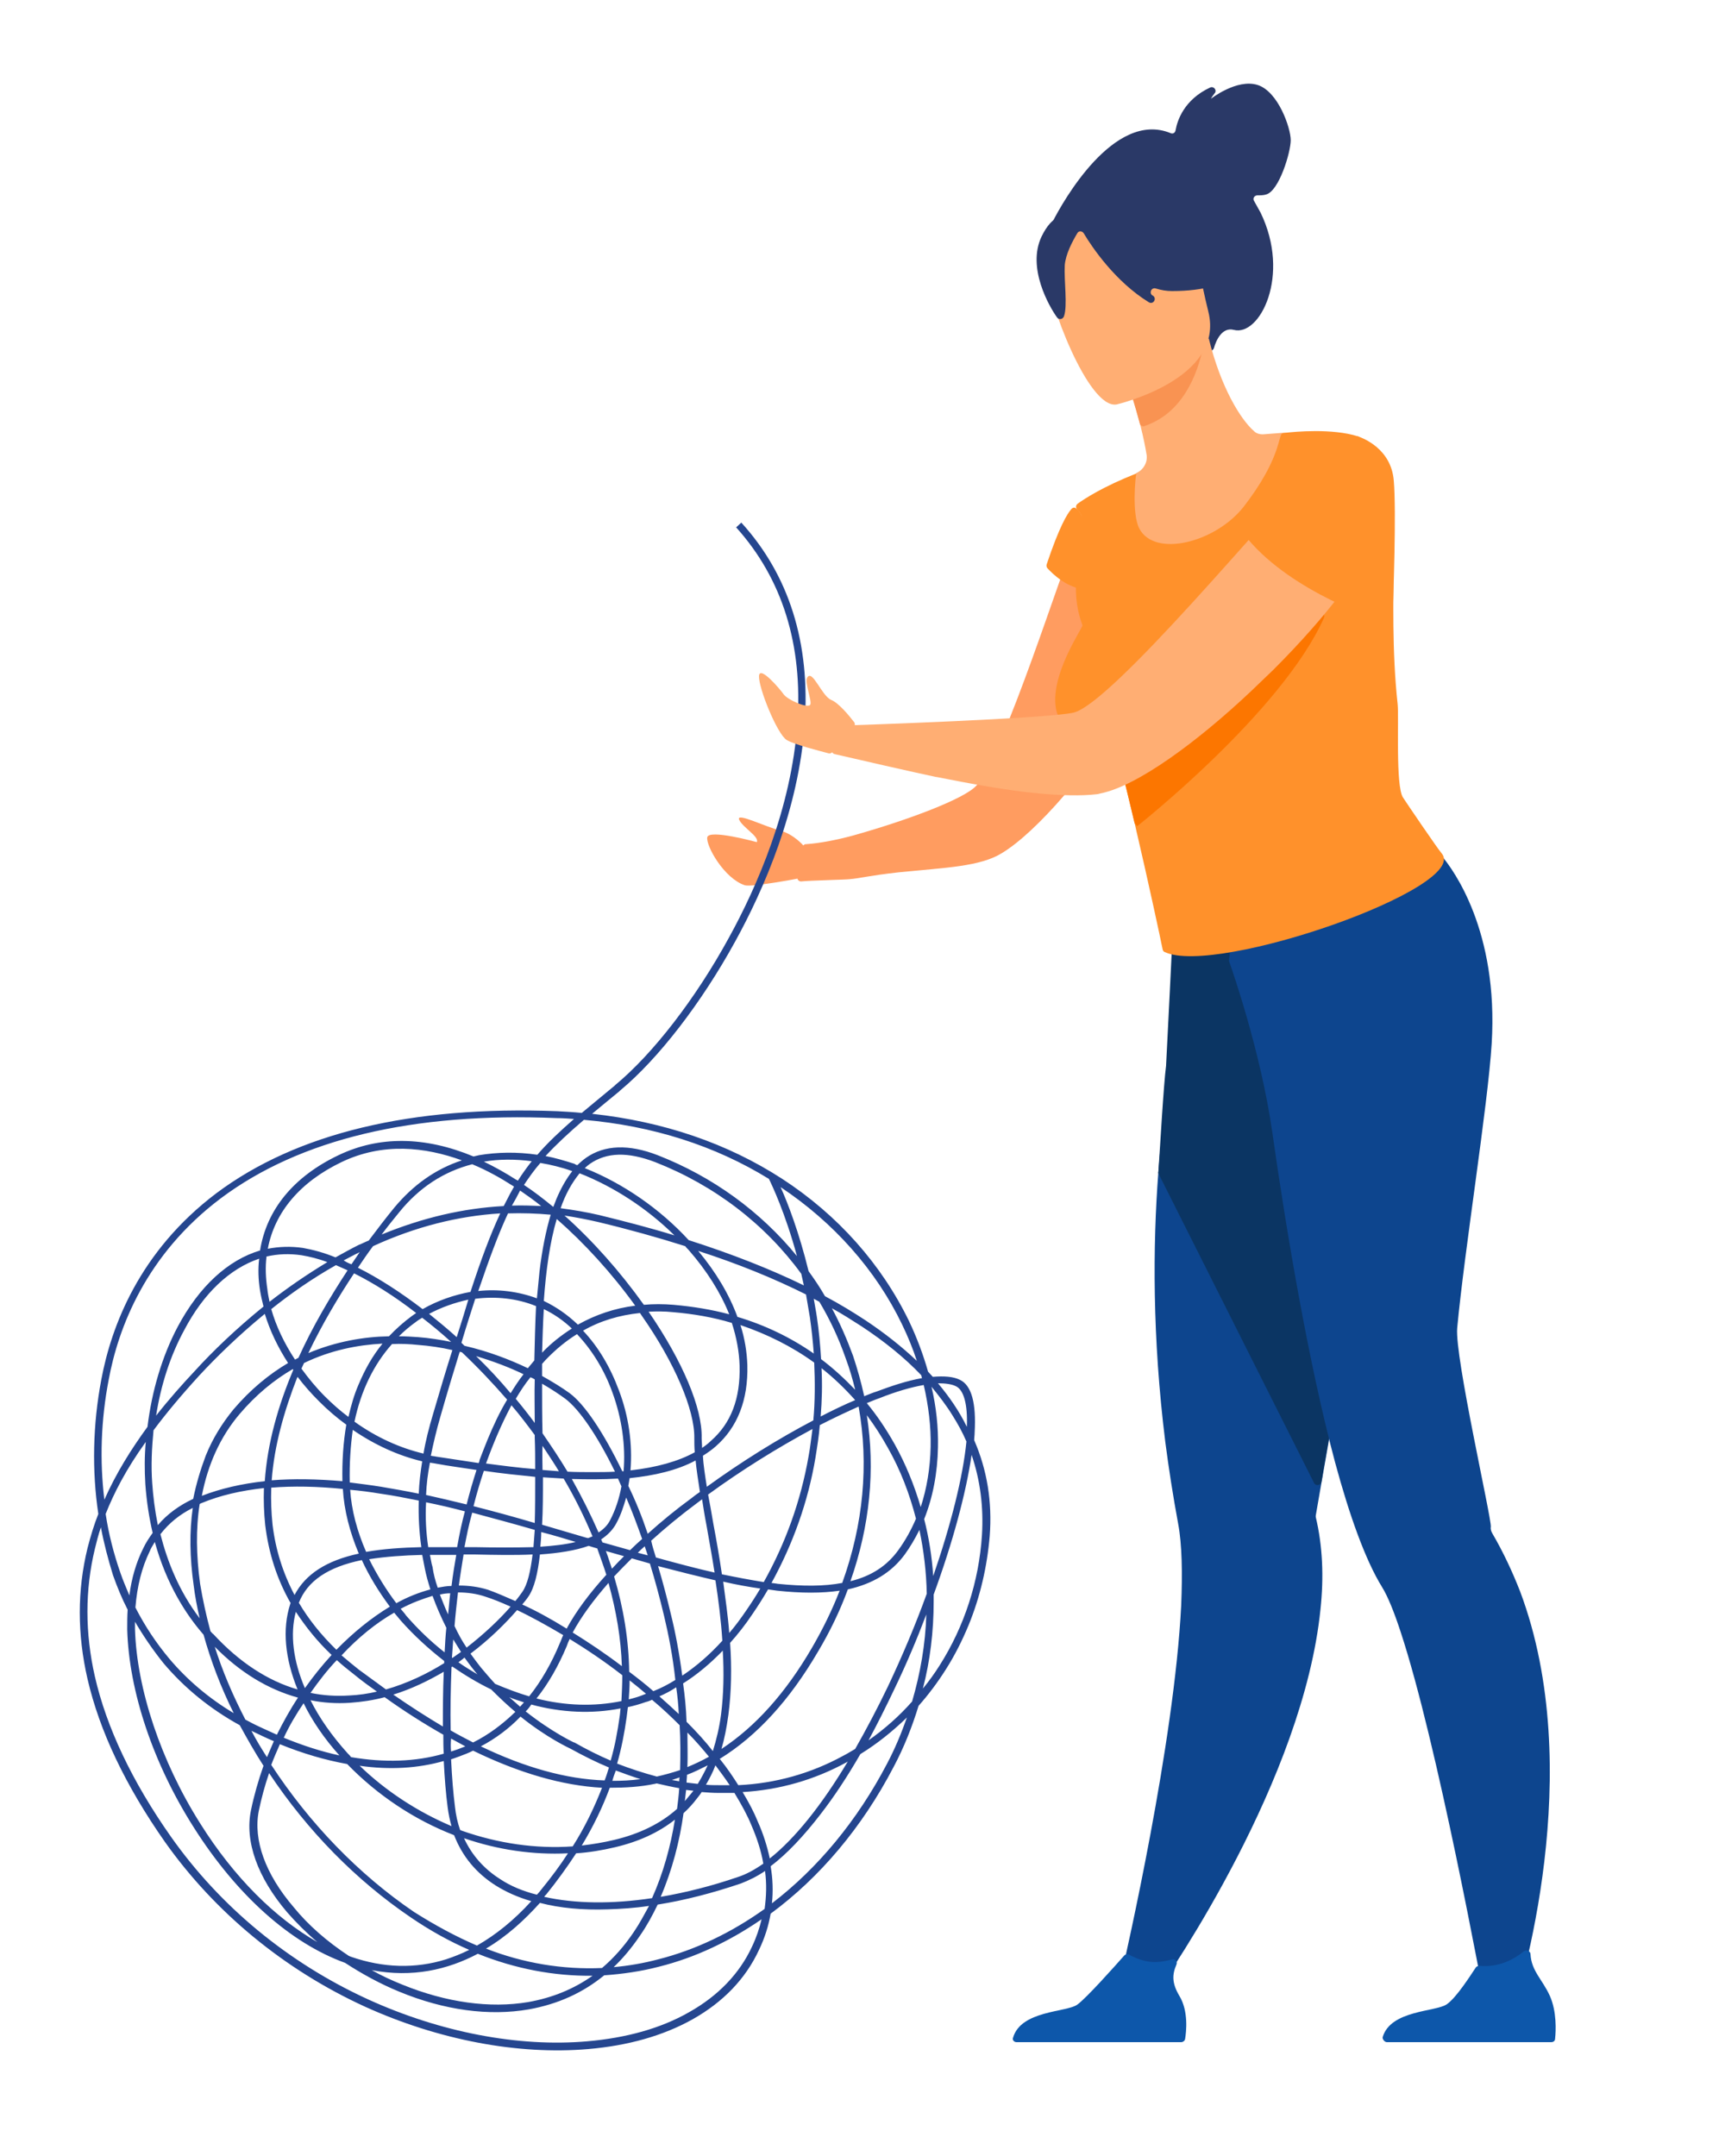
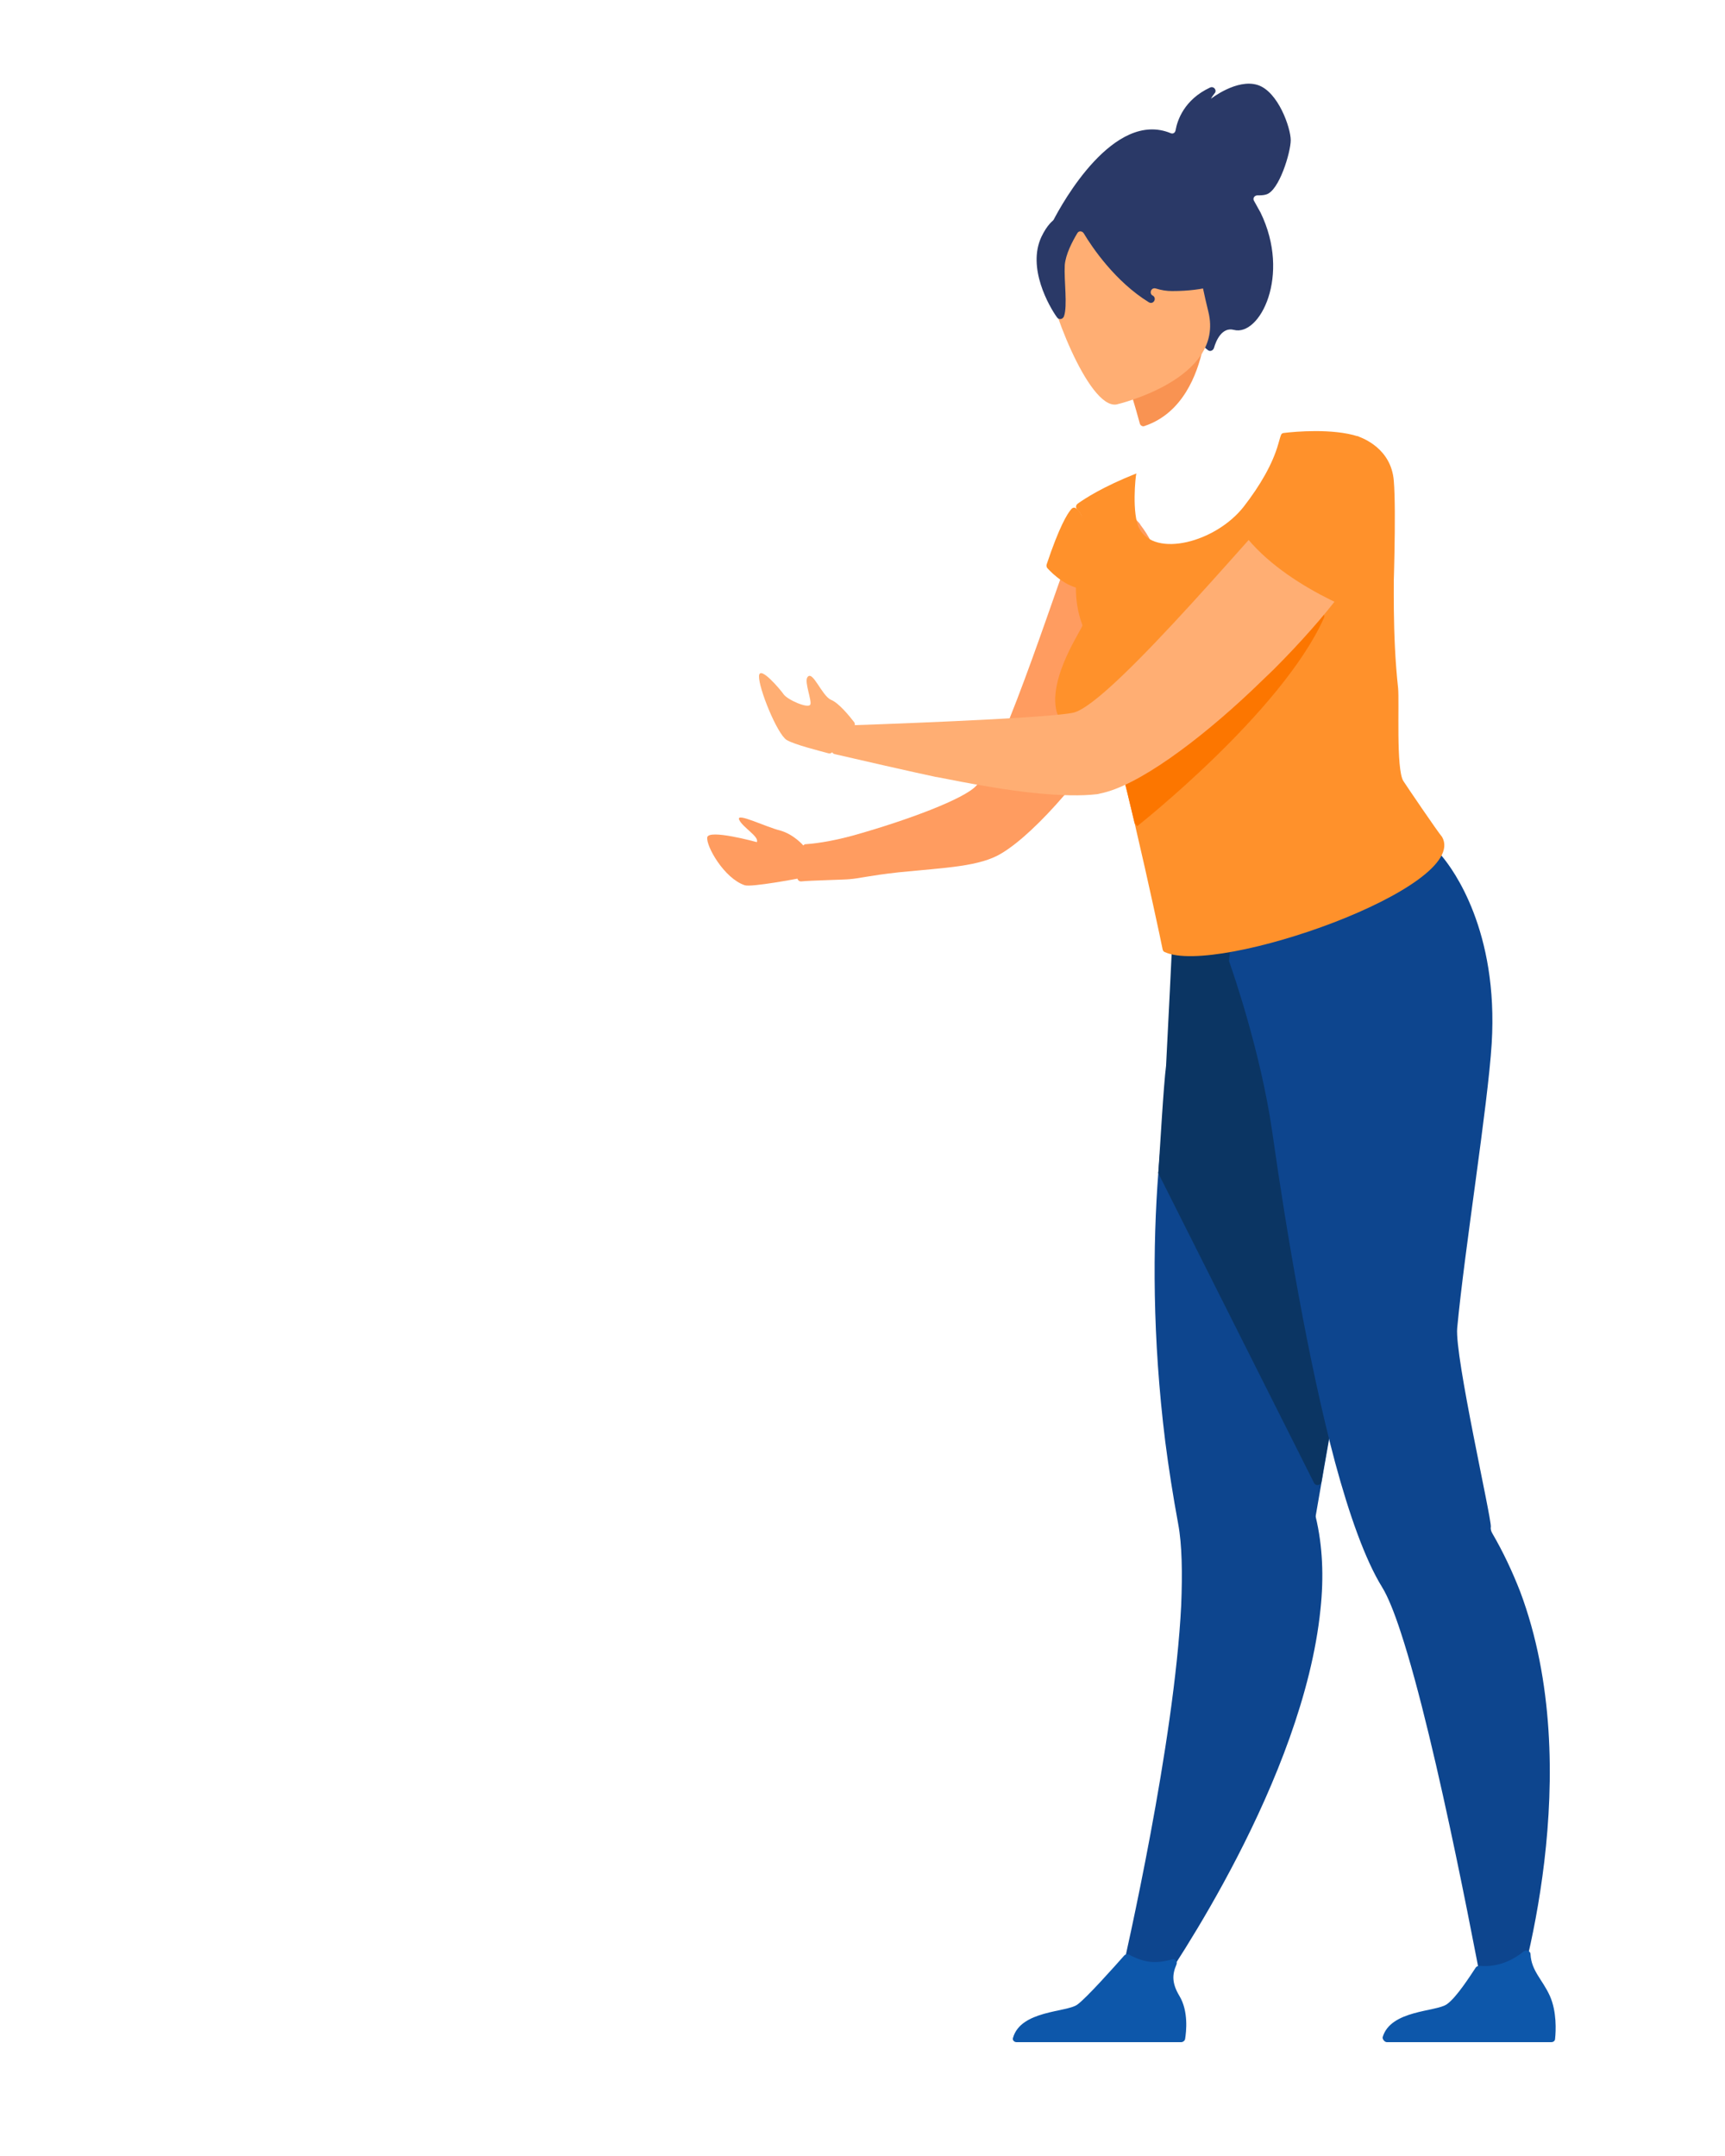
<svg xmlns="http://www.w3.org/2000/svg" version="1.1" x="0px" y="0px" viewBox="0 0 400 500" style="enable-background:new 0 0 400 500;" xml:space="preserve">
  <style type="text/css">
	.st0{fill:#FF9C60;}
	.st1{fill:#25468F;}
	.st2{fill:#2A3967;}
	.st3{fill:#0D458E;}
	.st4{fill:#0B3563;}
	.st5{fill:#FFAE73;}
	.st6{fill:#FF912B;}
	.st7{fill:#F99352;}
	.st8{fill:#0D57AA;}
	.st9{fill:#FC7600;}
</style>
  <g id="background">
</g>
  <g id="shadow">
</g>
  <g id="object">
    <g>
      <path class="st0" d="M186.3,196.1c0,0-2.2-2.6-5.4-3.5c-3.3-0.8-10.3-4.3-9.5-2.5c0.8,1.8,4.7,3.9,4.1,5.2c0,0-11.2-3.1-11.5-1.1    c-0.3,2,3.9,9.5,8.7,11.1c1.6,0.5,12.6-1.6,12.6-1.6L186.3,196.1z" />
      <g>
-         <path class="st1" d="M224.6,376.9c-1.5,3.6-3.2,7-5.3,10.3c-1.9,3-4,5.8-6.3,8.4c-1.5,4.9-3.4,9.7-5.8,14.2     c-7.3,14-17.1,25.6-28.5,34c-0.5,2.9-1.4,5.7-2.7,8.4c-3.1,6.7-8.3,12.1-15.4,16.1c-6.8,3.8-14.9,6.1-24.2,6.9     c-16.3,1.4-34.7-2.1-51.7-9.8c-18.8-8.6-34.9-21.9-46.5-38.3c-9.1-13-15.1-25.6-17.9-37.7c-2.4-10.4-2.4-20.6,0-30.4     c0.7-2.7,1.5-5.4,2.5-7.9c-1.5-10-1.3-20.7,0.7-31.2c2.3-12.3,8.8-29.7,26.7-43.2c18.6-13.9,45.1-20.3,79-19     c1.9,0.1,3.8,0.2,5.7,0.4c2.3-1.9,4.8-4,7.6-6.3l0.2-0.2c8.7-7.2,18.6-20,26.3-34.1c6.5-11.8,14.5-30,15.9-49.7     c1.3-18.3-3.5-33.6-14.2-45.5l1.2-1.1c11.1,12.2,16,27.9,14.7,46.7c-1.4,19.9-9.5,38.4-16.1,50.4c-7.9,14.4-17.9,27.3-26.7,34.6     l-0.2,0.2c-2.3,1.9-4.4,3.6-6.3,5.2c16.5,1.8,31.3,6.8,44.1,15.1c12.9,8.4,23,19.8,29.4,33c1.8,3.8,3.3,7.8,4.4,11.7     c0.4,0.4,0.7,0.8,1.1,1.2c2.5-0.2,4.7-0.1,6.3,0.7c2.7,1.3,3.8,5.4,3.4,12.3c0,0.6-0.1,1.1-0.1,1.7c3,6.9,4.2,14.3,3.6,22.2     C228.9,363.3,227.3,370.3,224.6,376.9z M214,391.6c1.4-1.7,2.7-3.5,3.9-5.4c5.7-9,9.1-19.4,9.8-30.2c0.4-6.5-0.4-12.7-2.4-18.6     c-1.3,8.9-4.4,20.4-8.8,32.4c0,0.5,0,1.1,0,1.6C216.5,378.3,215.7,385.1,214,391.6z M179,441.4c10.6-8.1,19.8-19.2,26.7-32.4     c1.8-3.4,3.3-7,4.6-10.7c-3.3,3.2-6.9,6.1-10.8,8.5c-3,5.2-6.1,9.9-9.2,13.9c-4,5.2-7.9,9.3-11.6,12.1     C179.2,435.7,179.3,438.6,179,441.4z M201.4,403.6c3.7-2.6,7.1-5.6,10.1-9c1.9-6.5,3.1-13.3,3.3-20.2c-2.2,5.8-4.7,11.7-7.4,17.3     C205.4,395.9,203.4,399.9,201.4,403.6z M198.3,405.6c2.5-4.4,5.1-9.3,7.6-14.5c3.3-7,6.4-14.3,9-21.5c-0.1-5.1-0.7-10-1.7-14.8     c-1,2-2.1,3.9-3.4,5.7c-3.1,4.2-7.4,6.8-13.2,8.1c-1.8,4.9-4.1,9.7-6.9,14.4c-6.6,11.3-14.2,19.6-22.8,24.9     c1.7,2.1,3.1,4.2,4.3,6.1c8.6-0.4,16.8-2.7,24.3-6.8C196.5,406.7,197.4,406.1,198.3,405.6z M214.3,352.3     c1.1,4.3,1.8,8.7,2.1,13.2c4.1-11.9,6.9-23,7.7-31.2c-0.9-2.1-2-4.1-3.2-6c-1.4-2.3-3.1-4.5-4.9-6.7c1.1,4.7,1.6,9.4,1.5,14     C217.4,341.6,216.3,347.3,214.3,352.3z M178.5,431c5.8-4.6,12-12.3,18.1-22.5c-0.1,0.1-0.2,0.1-0.3,0.2     c-7.5,4.1-15.6,6.4-24.1,6.9c1.5,2.5,2.7,4.8,3.5,6.8C177,425.3,177.9,428.2,178.5,431z M217.5,320.8c2.7,3.2,5,6.6,6.7,10.1     c0.2-5.2-0.7-8.5-2.5-9.4C220.7,321,219.3,320.8,217.5,320.8z M23.4,354.2c-0.6,1.7-1,3.4-1.4,5c-2.3,9.5-2.3,19.5,0,29.6     c2.7,11.8,8.6,24.3,17.6,37.1c11.4,16.2,27.2,29.3,45.8,37.8c16.7,7.6,34.8,11.1,50.8,9.7c9.1-0.8,17-3,23.5-6.7     c6.8-3.8,11.8-9,14.7-15.3c1-2.1,1.7-4.2,2.2-6.3c-7.4,5.1-15.4,8.9-23.8,11c-4.2,1.1-8.5,1.7-12.7,2c-5,4.1-10.8,6.7-17.5,7.9     c-9.2,1.6-19.6,0.2-30-4.1c-4.4-1.8-8.6-4.1-12.6-6.7c-12.7-4.6-25.1-15.7-35-31.3c-9.5-14.9-15.1-31.7-15.5-46     c0-1.6,0-3.1,0.1-4.6c-1.3-2.5-2.4-5.2-3.4-8C25.1,361.7,24.1,358,23.4,354.2z M142.3,456.2c3.4-0.3,6.9-0.9,10.3-1.8     c8.7-2.2,17-6.2,24.7-11.7c0.4-2.9,0.5-5.8,0.1-8.8c-1.9,1.3-3.8,2.2-5.6,2.9c-6.5,2.2-13,3.9-19.3,4.9c-1.2,2.5-2.5,4.9-4.1,7.2     C146.5,451.7,144.5,454.1,142.3,456.2z M197.2,366.7c4.9-1.2,8.5-3.6,11.1-7.2c1.6-2.2,3-4.7,4.1-7.3c-1.5-5.8-3.6-11.3-6.5-16.4     c-1.5-2.7-3.1-5.2-4.9-7.6C203,340.8,201.7,353.9,197.2,366.7z M201,325.4c2.4,2.9,4.6,6.2,6.5,9.6c2.5,4.5,4.5,9.4,6,14.5     c1.4-4.3,2.2-9,2.3-14c0.1-4.7-0.5-9.5-1.6-14.3c-2.9,0.5-6.4,1.5-10.4,3.1C202.9,324.6,202,325,201,325.4z M153.2,439.9     c5.8-1,11.8-2.5,17.9-4.6c1.9-0.6,3.9-1.7,5.9-3.1c-0.5-3-1.5-6-2.8-9c-0.9-2.2-2.2-4.6-3.9-7.4c-1.2,0-2.5,0-3.7,0     c-1.3,0-2.6-0.1-3.9-0.2c-0.3,0.5-0.7,1-1.1,1.5c-0.9,1.2-2,2.4-3.1,3.4C157.6,427,155.9,433.6,153.2,439.9z M167.3,405.6     c7.9-5.2,14.9-13,21-23.5c2.5-4.3,4.7-8.8,6.4-13.2c-4.1,0.6-8.9,0.6-14.5,0c-0.7-0.1-1.4-0.2-2.1-0.3c-1.1,1.9-2.3,3.8-3.6,5.7     c-1.6,2.4-3.4,4.7-5.2,6.7c0.4,5.7,0.3,11.4-0.4,16.7C168.5,400.6,168,403.2,167.3,405.6z M178.9,367.1c0.5,0.1,1,0.1,1.4,0.2     c5.9,0.6,10.8,0.6,15-0.2c4.9-13.6,6.2-27.5,3.8-40.9c-2.9,1.3-5.9,2.7-9,4.3c-0.2,2.5-0.6,5-1,7.5     C187.4,348.2,183.9,358,178.9,367.1z M200.4,323.8c1-0.4,1.9-0.8,2.9-1.1c3.2-1.2,7-2.5,10.5-3.1c-0.1-0.2-0.1-0.5-0.2-0.7     c-3.8-4-8.5-7.8-13.8-11.3c-2.2-1.4-4.5-2.9-6.9-4.2c1.9,3.5,3.5,7.2,4.9,11C198.8,317.4,199.7,320.6,200.4,323.8z M191.3,300.6     c3.4,1.8,6.5,3.7,9.4,5.6c4.5,3,8.4,6.1,11.9,9.4c-0.9-2.8-2.1-5.7-3.4-8.4c-6.1-12.7-15.9-23.7-28.2-31.9     c1.6,3.5,4.3,10.5,6.5,19.5C188.8,296.6,190.1,298.5,191.3,300.6z M163.7,413.9c1,0.1,2,0.1,2.9,0.1c0.9,0,1.8,0,2.6,0     c-1-1.5-2.1-3-3.3-4.6C165.3,411,164.5,412.5,163.7,413.9z M161.8,413.7c0.8-1.3,1.6-2.8,2.3-4.3c-1.6,0.8-3.2,1.6-4.8,2.2     c0,0.6-0.1,1.2-0.1,1.8C160.1,413.5,161,413.6,161.8,413.7z M159.2,399.3c2.3,2.3,4.4,4.6,6.1,6.8c0.8-2.6,1.5-5.4,1.9-8.5     c0.6-4.7,0.7-9.7,0.4-14.8c-2.9,3-6,5.6-9.2,7.6C158.8,393.3,159.1,396.2,159.2,399.3z M151.2,440.2c2.6-5.8,4.3-12,5.3-18.2     c-3.8,3-8.4,5.1-13.9,6.4c-3,0.7-5.9,1.2-9,1.4c-2.1,3.2-4.4,6.4-6.9,9.5c-0.2,0.2-0.4,0.4-0.5,0.6     C133.4,441.5,141.9,441.6,151.2,440.2z M190.3,328.5c2.7-1.4,5.4-2.7,8-3.8c-2.4-2.7-5-5.2-7.8-7.4     C190.7,321.1,190.6,324.8,190.3,328.5z M139.6,456.4c2.7-2.3,5.2-5.1,7.4-8.4c1.3-1.9,2.4-4,3.5-6c-3.3,0.5-6.5,0.7-9.6,0.8     c-5.8,0.2-11.1-0.3-15.7-1.5c-3.5,3.9-7.6,7.7-12.5,10.6C121.4,455.3,130.5,456.8,139.6,456.4z M159.4,409.8     c1.7-0.7,3.4-1.5,5-2.4c-1.5-1.8-3.1-3.7-5-5.6C159.4,404.4,159.5,407.1,159.4,409.8z M158.8,417.7c0.7-0.8,1.3-1.6,2-2.4     c-0.6-0.1-1.1-0.1-1.7-0.2C159,415.9,158.9,416.8,158.8,417.7z M190.4,315.2c2.8,2.1,5.4,4.5,7.9,7.1c-0.6-2.5-1.3-4.9-2.2-7.3     c-1.6-4.6-3.6-8.9-6.1-13.1c-0.4-0.2-0.9-0.5-1.3-0.7c0.2,1.3,0.5,2.7,0.7,4.1C189.9,308.6,190.2,311.9,190.4,315.2z M134.9,428     c2.5-0.3,5-0.7,7.5-1.3c5.9-1.4,10.8-3.8,14.6-7.2c0.2-1.6,0.4-3.2,0.5-4.8c-1.7-0.3-3.5-0.7-5.2-1.1c-0.2,0-0.3,0.1-0.5,0.1     c-3.3,0.7-6.8,0.9-10.4,0.9C139.7,419.2,137.5,423.7,134.9,428z M177.1,366.9c5.1-9.1,8.6-18.9,10.4-29.2     c0.4-2.1,0.6-4.2,0.9-6.3c-8,4.3-16.4,9.5-24.2,15.2c0.4,2.1,0.8,4.3,1.2,6.7c0.7,3.7,1.4,7.7,2,11.8     C170.8,365.8,174,366.4,177.1,366.9z M169.1,378.7c1.4-1.6,2.7-3.4,4-5.3c1.1-1.6,2.2-3.3,3.2-5c-2.8-0.4-5.6-0.9-8.6-1.6     C168.2,370.7,168.8,374.7,169.1,378.7z M155.8,412.8c0.6,0.1,1.1,0.2,1.7,0.3c0-0.3,0-0.6,0.1-0.9     C157,412.4,156.4,412.6,155.8,412.8z M152.3,412c1.8-0.4,3.6-0.9,5.4-1.5c0.1-3.5,0.1-7-0.1-10.4c-1.9-1.9-4-3.9-6.4-5.9     c-0.5,0.2-0.9,0.4-1.4,0.5c-1.4,0.5-2.8,0.9-4.2,1.2c-0.1,0.8-0.2,1.6-0.3,2.4c-0.5,3.6-1.2,7.2-2.2,10.7     C146.2,410.2,149.3,411.2,152.3,412z M86.2,456.9c2.3,1.3,4.7,2.4,7.2,3.4c10.1,4.1,20.2,5.5,29.1,4c5.6-1,10.5-3,14.9-6.1     c-8.9,0.1-17.9-1.6-26.6-5.1C103.8,456.8,95.6,458.7,86.2,456.9z M163.9,344.8c8-5.8,16.5-11.1,24.7-15.4     c0.4-4.4,0.4-8.9,0.2-13.4c-5.1-3.7-10.9-6.6-17.1-8.7c1,3.1,1.5,6.3,1.6,9.3c0.2,8.1-2.3,14.4-7.3,18.8c-0.9,0.8-1.9,1.5-3,2.2     C163.1,339.8,163.5,342.2,163.9,344.8z M158.2,388.6c3.3-2.2,6.4-4.9,9.3-8.1c-0.3-4.7-0.9-9.4-1.6-14c-4.3-1-8.7-2.1-13.3-3.3     c1.1,3.7,2.1,7.5,3,11.3C156.6,378.5,157.5,383.3,158.2,388.6z M152.9,393.4c1.6,1.4,3.1,2.8,4.5,4.1c-0.1-2.1-0.3-4.2-0.6-6.2     C155.6,392.1,154.3,392.8,152.9,393.4z M142,413c2.2,0,4.4-0.1,6.5-0.4c-1.9-0.6-3.8-1.3-5.7-2C142.5,411.4,142.2,412.2,142,413z      M171,305.4c6.4,1.9,12.4,4.8,17.7,8.5c-0.2-2.8-0.5-5.6-0.9-8.4c-0.3-1.8-0.6-3.6-0.9-5.3c-7.4-3.7-15.7-7.1-25-10.1     C166,295,169.1,300.2,171,305.4z M151.5,392.2c1.8-0.7,3.5-1.6,5.1-2.6C156,384,155,379,154,374.8c-1-4.2-2.1-8.3-3.3-12.2     c-1.4-0.4-2.8-0.8-4.2-1.2c-1.4,1.4-2.8,2.8-4.1,4.2c2.2,7.4,3.4,14.8,3.5,22.1C147.9,389.2,149.8,390.7,151.5,392.2z      M152.1,361.2c4.7,1.3,9.2,2.5,13.6,3.5c-0.6-3.9-1.3-7.6-1.9-11.1c-0.4-2-0.7-4-1-5.9c-0.4,0.3-0.8,0.6-1.2,0.9     c-3.9,2.9-7.4,5.8-10.6,8.7C151.3,358.7,151.7,359.9,152.1,361.2z M188.4,299C188.4,299,188.4,299,188.4,299     C188.4,299,188.4,299,188.4,299C188.4,299,188.4,299,188.4,299z M145.8,394.1c1.2-0.3,2.3-0.6,3.5-1.1c0.2-0.1,0.3-0.1,0.5-0.2     c-1.2-1-2.5-2.1-3.8-3.1C146,391.2,145.9,392.7,145.8,394.1z M132.8,428.2c2.8-4.4,5-9,6.8-13.6c-9.2-0.5-19.2-3.4-29.9-8.6     c-1,0.5-2,0.9-3.1,1.3c-0.6,0.2-1.3,0.5-2,0.7c0.2,4.2,0.5,7.9,0.9,11c0.2,1.9,0.6,3.7,1.2,5.4c0.2,0.1,0.3,0.1,0.5,0.2     C115.5,427.5,124.2,428.8,132.8,428.2z M111.5,405c10.2,4.9,19.8,7.6,28.7,7.9c0.4-1,0.7-2,1-3c-2.9-1.2-5.9-2.7-8.8-4.3     c-0.6-0.3-5.6-2.6-11.7-7.5C118,400.9,114.9,403.2,111.5,405z M121.9,396.9c6.2,4.9,11.2,7.2,11.2,7.2l0.1,0     c2.8,1.6,5.6,3,8.4,4.2c1-3.4,1.6-6.8,2.1-10.3c0.1-0.6,0.1-1.2,0.2-1.8c-6.6,1.3-13.7,1-20.7-0.9     C122.8,395.9,122.4,396.4,121.9,396.9z M159.7,287.6c10,3.2,18.9,6.7,26.7,10.5c-0.2-0.9-0.4-1.8-0.6-2.7     c-8.4-11.5-20.1-20.5-33.9-25.9c-6.3-2.4-11.2-2.3-15.1,0.4c-0.4,0.3-0.8,0.6-1.2,1C144.4,274.4,153,280.3,159.7,287.6z      M124.5,439.4c0.4-0.4,0.7-0.8,1.1-1.3c2.2-2.7,4.3-5.5,6.1-8.3c-8.1,0.4-16.3-0.8-24.1-3.5c1.8,3.9,4.6,7.1,8.4,9.5     C118.4,437.4,121.3,438.6,124.5,439.4z M124.4,393.9c6.7,1.7,13.4,1.9,19.7,0.6c0.1-2,0.2-4,0.2-6c-4.1-3.2-8.3-6-12.2-8.4     c-0.3,0.6-0.5,1.1-0.7,1.7C129.5,386.3,127.2,390.4,124.4,393.9z M133.9,270.2c0.6-0.6,1.3-1.2,2-1.7c4.3-3,9.9-3.2,16.6-0.6     c12.8,5,23.9,13.1,32.3,23.4c-2.7-10-5.9-16.7-6.5-17.9c-12.5-7.7-26.9-12.3-42.9-13.7c-3.5,3-6.4,5.7-8.9,8.4     c2.2,0.4,4.5,1.1,6.7,1.8C133.5,270.1,133.7,270.2,133.9,270.2z M150.2,355.7c3.1-2.8,6.5-5.6,10.2-8.3c0.6-0.5,1.3-1,1.9-1.4     c-0.4-2.7-0.8-5.1-1-7.3c-4.3,2.3-9.5,3.5-15.3,4.1c-0.1,0.6-0.2,1.2-0.3,1.8C147.4,348.1,148.9,351.8,150.2,355.7z M162.8,335.8     c0.7-0.5,1.4-1,2-1.6c4.7-4.1,6.9-9.8,6.7-17.5c-0.1-3.2-0.7-6.5-1.8-9.9c-4.3-1.3-8.9-2.1-13.7-2.5c-1.9-0.2-3.8-0.2-5.6-0.1     c7.9,11.5,12.5,22.4,12.3,29.3C162.7,334.2,162.8,334.9,162.8,335.8z M110.6,451.2c4.4-2.5,8.6-5.9,12.6-10.3     c-3.1-0.9-5.8-2.1-8.2-3.6c-4.6-2.9-7.8-6.8-9.7-11.7c-9.3-3.6-17.8-9.3-24.8-16.5c-5-0.9-10.2-2.4-15.6-4.6     c-0.7,1.6-1.4,3.2-2,4.8c8.9,13.6,20.3,25.4,33.1,34.1C100.9,446.5,105.7,449.1,110.6,451.2z M132.8,378.6     c3.7,2.3,7.6,4.9,11.4,7.8c-0.2-6.4-1.3-12.8-3.1-19.3C137.6,371.1,134.8,374.9,132.8,378.6z M146.2,341     c6.1-0.7,11.1-2.1,14.9-4.2c-0.1-1.2-0.1-2.3-0.1-3.3c0.1-6.5-4.5-17.4-12.2-28.4c-0.1-0.2-0.3-0.4-0.4-0.6     c-4.8,0.5-9.2,1.8-13.2,4.1c3.5,3.7,6.3,8.4,8.3,13.8C145.8,328.4,146.7,334.9,146.2,341z M147.9,360.1c0.8,0.2,1.5,0.4,2.3,0.6     c-0.2-0.7-0.5-1.4-0.7-2.1C148.9,359.1,148.4,359.6,147.9,360.1z M146.1,359.5c0.9-0.9,1.9-1.8,2.8-2.6c-1.2-3.4-2.4-6.6-3.7-9.6     c-0.6,2.1-1.3,4.2-2.3,6c-0.8,1.5-2,2.7-3.5,3.7c0.1,0.2,0.2,0.5,0.3,0.7C141.8,358.3,144,358.9,146.1,359.5z M149.3,302.6     c2.2-0.2,4.5-0.2,6.9,0c4.5,0.4,8.8,1.1,12.9,2.2c-2-5-5.2-10.1-9.4-14.9c-0.3-0.3-0.6-0.6-0.8-0.9c-6.3-2-13.1-3.9-20.2-5.6     c-2.6-0.6-5.2-1.1-7.8-1.5C137.5,287.8,143.8,294.9,149.3,302.6z M80.9,453.6c0.2,0.1,0.3,0.1,0.5,0.2c7.5,2.6,14.9,2.8,22,0.6     c1.8-0.6,3.6-1.3,5.4-2.2c-4.6-2-9.1-4.5-13.5-7.5c-12.7-8.6-24-20.1-32.9-33.5c-1,2.9-1.8,5.9-2.4,8.8     c-1.3,6.7,1.5,14.6,8.1,22.3C71.5,446.5,75.9,450.3,80.9,453.6z M141.9,363.8c0.9-1,1.8-1.9,2.8-2.9c-1.4-0.4-2.8-0.8-4.2-1.2     C141,361,141.4,362.4,141.9,363.8z M131.4,377.7c2.1-3.9,5.2-8.1,9.2-12.5c-0.6-1.9-1.3-3.8-2-5.8c0-0.1-0.1-0.2-0.1-0.3     c-0.7-0.2-1.4-0.4-2-0.6c-3.1,1.1-7,1.7-11.3,2c-0.5,4.4-1.3,7.8-2.7,9.8c-0.4,0.6-0.9,1.2-1.4,1.8     C124.2,373.5,127.7,375.4,131.4,377.7z M138.8,355.4c1.2-0.8,2.1-1.7,2.7-2.9c1.2-2.3,2.1-5,2.6-7.8c-0.3-0.6-0.5-1.2-0.8-1.8     c-3.4,0.2-7,0.2-10.7,0.1C134.9,347.1,137,351.3,138.8,355.4z M122.7,393.4c2.8-3.5,5.2-7.7,7.1-12.3c0.3-0.6,0.5-1.3,0.8-1.9     c-3.9-2.3-7.5-4.3-10.7-5.8c-2.7,3.1-6.3,6.7-10.8,10.1c0.8,1.1,1.6,2.2,2.4,3.2c1.1,1.3,2.2,2.6,3.3,3.8     C117.4,391.6,120,392.6,122.7,393.4z M144.3,341.2c0.1,0,0.2,0,0.3,0c0.5-5.9-0.4-12.3-2.6-18.3c-1.9-5.3-4.8-9.9-8.2-13.5     c-2.6,1.6-5,3.6-7.3,6c-0.3,0.3-0.5,0.6-0.8,0.9c0,0.9,0,1.9,0,2.8c2.5,1.4,4.6,2.7,6.4,4C135.6,325.7,140,332.3,144.3,341.2z      M136.4,356.7c0.3-0.1,0.7-0.3,1-0.4c-1.9-4.5-4.1-9-6.7-13.4c-1.6-0.1-3.2-0.2-4.8-0.3c0,3.9,0,7.6-0.2,11c3.4,1,6.8,2,10.2,3     C136,356.6,136.2,356.7,136.4,356.7z M120.6,395.8c0.3-0.3,0.6-0.7,0.9-1c-1.1-0.4-2.3-0.7-3.4-1.2     C119,394.4,119.8,395.1,120.6,395.8z M131.6,341.3c2,0.1,3.9,0.1,5.8,0.1c1.8,0,3.5,0,5.2-0.1c-4.1-8.4-8.3-14.5-11.5-16.9     c-1.5-1.1-3.3-2.3-5.4-3.5c0,3.9,0,7.7,0.1,11.5C127.8,335.3,129.8,338.3,131.6,341.3z M109.7,404.1c3.6-1.8,6.8-4.2,9.8-7.1     c-1.8-1.5-3.7-3.3-5.6-5.2c-3.1-1.5-6.1-3.3-9-5.3c-0.1,0-0.1,0.1-0.2,0.1c-0.2,5.1-0.3,10.1-0.2,14.7     C106.2,402.3,108,403.2,109.7,404.1z M125.3,358.7c3-0.2,5.8-0.5,8.2-1.1c-2.6-0.8-5.3-1.6-8-2.3     C125.5,356.5,125.4,357.6,125.3,358.7z M83.4,409.5c6.1,5.9,13.5,10.7,21.3,14c-0.4-1.4-0.7-2.8-0.9-4.4c-0.4-3-0.7-6.7-0.9-10.7     C96.9,410.1,90.4,410.5,83.4,409.5z M130,280.2c3,0.4,6,0.9,9,1.6c6.1,1.5,11.9,3,17.4,4.7c-6.4-6.3-14.1-11.3-22-14.4     C132.6,274.3,131.1,277,130,280.2z M104.6,406.2c0.5-0.2,1-0.3,1.5-0.5c0.6-0.2,1.2-0.5,1.8-0.7c-1.1-0.6-2.2-1.2-3.3-1.8     C104.5,404.3,104.5,405.3,104.6,406.2z M119.5,371.3c0.6-0.7,1.1-1.4,1.6-2.1c1.2-1.7,1.9-4.7,2.4-8.7c-4.2,0.2-8.8,0.1-13.5,0     c-0.8,0-1.7,0-2.5,0c-0.4,2.5-0.8,4.9-1.1,7.2c2.3,0,4.6,0.3,6.8,1C114.9,369.3,117,370.2,119.5,371.3z M134,307.2     c4.1-2.3,8.5-3.8,13.3-4.4c-5.5-7.6-11.7-14.4-18.2-20.1c-1.6,5.4-2.5,12-3,19C129,303.1,131.6,304.9,134,307.2z M108.2,382.1     c4.1-3.2,7.6-6.5,10.2-9.5c-2.2-1-4.2-1.8-5.8-2.3c-2-0.7-4.2-1-6.4-1c-0.3,2.6-0.6,5.2-0.8,7.8     C106.2,378.8,107.1,380.5,108.2,382.1z M107.7,358.8c0.8,0,1.5,0,2.3,0c4.8,0.1,9.4,0.1,13.7,0c0.1-1.3,0.2-2.6,0.3-4     c-4.8-1.4-9.7-2.7-14.5-4C108.7,353.6,108.2,356.2,107.7,358.8z M106.3,385.5c1.4,1,2.9,1.9,4.4,2.8c-0.2-0.2-0.3-0.4-0.5-0.6     c-0.9-1.1-1.7-2.2-2.5-3.3C107.3,384.8,106.8,385.1,106.3,385.5z M81.4,407.5c7.7,1.3,14.9,1.1,21.5-0.8     c-0.1-1.4-0.1-2.9-0.1-4.4c-4.4-2.5-9-5.4-13.6-8.7c-2.6,0.7-5.3,1.1-8.1,1.3c-3.1,0.2-6.2,0-9.1-0.6c2.1,4.2,5,8.3,8.6,12.3     C80.9,406.9,81.2,407.2,81.4,407.5z M125.8,340.9c1.3,0.1,2.5,0.2,3.8,0.3c-1.2-2-2.5-3.9-3.8-5.9     C125.7,337.2,125.8,339.1,125.8,340.9z M109.8,349.3c4.7,1.2,9.5,2.5,14.2,3.9c0.1-3.3,0.1-6.9,0.1-10.7     c-3.9-0.4-7.9-0.8-11.9-1.4C111.3,343.8,110.5,346.5,109.8,349.3z M91.2,393c3.9,2.7,7.8,5.2,11.5,7.4c0-4,0-8.3,0.2-12.7     C99.3,389.8,95.4,391.7,91.2,393z M104.9,384.5c0.7-0.5,1.3-0.9,2-1.4c-0.6-1-1.2-1.9-1.8-2.9c-0.1,1.4-0.2,2.8-0.3,4.2     C104.8,384.4,104.8,384.4,104.9,384.5z M112.7,339.4c3.8,0.5,7.6,1,11.4,1.3c0-2.4,0-4.8-0.1-7.3c0-0.2,0-0.4,0-0.6     c-1.7-2.3-3.5-4.7-5.4-6.9C116.3,330.2,114.4,334.7,112.7,339.4z M89.5,391.8c4.9-1.4,9.5-3.6,13.5-6.1c0-0.2,0-0.3,0-0.5     c-3.6-2.8-7-5.9-10.1-9.4c-0.5-0.6-1-1.2-1.5-1.8c0,0,0,0,0,0c-4.2,2.4-8.4,5.8-12.2,9.9c1.3,1.1,2.6,2.2,4,3.3     C85.3,388.7,87.4,390.3,89.5,391.8z M92.9,373.1c0.4,0.5,0.9,1,1.3,1.6c2.7,3.1,5.7,6,8.9,8.5c0.1-1.9,0.2-3.8,0.4-5.7     c-1.2-2.4-2.3-4.9-3.2-7.4C98,370.8,95.5,371.7,92.9,373.1z M119.6,324.4c1.5,1.8,3,3.7,4.4,5.6c0-3.3-0.1-6.7,0-10.1     c-0.3-0.2-0.7-0.4-1-0.5C121.7,321,120.6,322.7,119.6,324.4z M125.7,313.7c2.1-2.2,4.4-4,6.9-5.6c-2-1.9-4.2-3.4-6.5-4.5     C125.9,306.9,125.8,310.3,125.7,313.7z M31.3,376.1c0,0.6,0,1.1,0,1.7c0.4,13.8,6,30.7,15.2,45.2c7.8,12.4,17.3,21.8,27.1,27.4     c-2.6-2.2-4.9-4.5-7-6.9c-6.9-8.1-9.9-16.5-8.4-23.7c0.7-3.4,1.7-6.9,2.9-10.3c-2-3.1-3.8-6.3-5.5-9.4     c-6.9-3.8-12.8-8.6-17.7-14.4C35.5,382.7,33.3,379.5,31.3,376.1z M102,369.8c0.6,1.5,1.2,3.1,1.9,4.6c0.2-1.6,0.3-3.3,0.5-4.9     C103.6,369.5,102.8,369.6,102,369.8z M101.5,368.2c1.1-0.2,2.1-0.4,3.2-0.4c0.3-2.5,0.7-4.9,1.1-7.2c-2.1,0-4.1,0-6.1,0     c0.2,0.9,0.3,1.9,0.6,2.8C100.5,364.9,100.9,366.5,101.5,368.2z M122.4,317.3c0.5-0.6,1-1.2,1.5-1.8c0.1-4.3,0.2-8.5,0.4-12.6     c-4.4-1.8-9.3-2.3-14.1-1.7c-1,3.1-2.1,6.5-3.2,10.2c0.2,0.2,0.5,0.5,0.7,0.7C113.3,313.4,118.2,315.3,122.4,317.3z M99.3,358.8     c2.2,0,4.5,0,6.7,0c0.5-2.9,1.1-5.7,1.8-8.3c-3-0.8-6-1.5-9-2.1C98.6,351.9,98.8,355.4,99.3,358.8z M118.4,323.1     c1-1.6,1.9-3,3-4.4c-3.3-1.6-7-3-11-4.2C113.2,317.2,115.9,320.1,118.4,323.1z M98.8,346.7c3.1,0.7,6.2,1.4,9.4,2.2     c0.7-2.8,1.5-5.5,2.3-8c-3.2-0.5-6.4-0.9-9.6-1.5c-0.4-0.1-0.8-0.1-1.2-0.2C99.2,341.7,98.9,344.2,98.8,346.7z M91.9,371.8     c2.7-1.5,5.3-2.5,7.9-3.2c-0.5-1.6-1-3.3-1.3-4.9c-0.2-1-0.4-2.1-0.6-3.1c-4.3,0.1-8.5,0.4-12.3,1     C87.3,365,89.4,368.5,91.9,371.8z M113,334c1.4-3.4,2.9-6.6,4.6-9.4c-3.3-3.8-6.8-7.5-10.5-11c-0.2,0-0.3-0.1-0.5-0.1     c-1.4,4.5-2.9,9.5-4.5,15.1c-0.9,3.1-1.6,6.1-2.2,9c0.4,0.1,0.8,0.1,1.2,0.2c3.2,0.5,6.5,1,9.9,1.5c0.1-0.2,0.2-0.5,0.2-0.7     C111.8,337,112.4,335.5,113,334z M72,392.6c2.9,0.6,5.9,0.8,9,0.6c2.2-0.1,4.3-0.4,6.4-0.9c-1.7-1.2-3.5-2.5-5.2-3.9     c-1.4-1.1-2.8-2.2-4.1-3.4C75.9,387.3,73.9,389.9,72,392.6z M110.9,299.4c4.6-0.5,9.3,0.1,13.6,1.7c0.2-2.1,0.4-4.2,0.6-6.2     c0.6-5.1,1.5-9.5,2.6-13.2c-3.3-0.3-6.6-0.4-9.9-0.3C115.6,286.1,113.5,291.8,110.9,299.4z M65.8,403c4.4,1.8,8.7,3.2,12.9,4.1     c-3.5-3.9-6.3-8-8.3-12.1C68.7,397.5,67.1,400.2,65.8,403z M84.9,359.9c3.9-0.7,8.3-1,12.8-1.1c-0.5-3.5-0.7-7.1-0.6-10.8     c-3-0.6-6-1.2-8.9-1.6c-2.4-0.4-4.7-0.7-7-0.9C81.5,350.2,82.8,355.1,84.9,359.9z M129,278.1c1.1-2.6,2.3-4.7,3.7-6.5     c-2.5-0.9-5-1.5-7.4-1.9c-1.4,1.6-2.6,3.3-3.8,5.1c2.3,1.5,4.6,3.3,6.8,5.1C128.6,279.2,128.8,278.6,129,278.1z M78,382.6     c3.9-4,8.1-7.4,12.4-10c-2.6-3.5-4.8-7.1-6.5-10.8c-7.8,1.6-12.6,4.8-14.6,9.9C71.6,375.6,74.5,379.2,78,382.6z M118.7,279.6     c2.3-0.1,4.6,0,6.8,0.1c-1.6-1.3-3.3-2.5-4.9-3.6C120,277.3,119.4,278.4,118.7,279.6z M124.6,267.8c2.4-2.8,5.2-5.4,8.5-8.3     c-1.3-0.1-2.7-0.2-4-0.2c-33.4-1.4-59.6,4.9-77.9,18.6c-17.4,13.1-23.8,30.1-26,42.1c-1.8,9.3-2.1,18.8-1,27.8     c2.7-6.1,6.2-11.7,10-16.9c1-8.3,3.4-16.4,7-23.2c5-9.4,11.7-15.5,19.1-17.7c1.5-9.4,7.7-17.1,18.2-22.1c9.4-4.5,20-4.4,31.3,0.3     c0.4-0.1,0.8-0.2,1.3-0.3C115.2,267.2,119.9,267.1,124.6,267.8z M81.1,343.8c2.4,0.3,4.8,0.6,7.3,1c2.9,0.5,5.8,1,8.7,1.6     c0.1-2.5,0.4-5,0.8-7.5c-5.5-1.3-11-3.8-16.1-7.3C81.3,335.3,81,339.4,81.1,343.8z M82.2,329.7c5,3.6,10.5,6.1,16,7.4     c0.5-3,1.3-6.1,2.2-9.1c1.6-5.5,3.1-10.5,4.5-14.9c-2.6-0.6-5.3-1-8-1.2c-1.9-0.2-3.9-0.3-6-0.2     C86.7,316.4,83.7,322.5,82.2,329.7z M70.7,391.5c1.9-2.7,4-5.3,6.2-7.7c-3.3-3.1-6-6.5-8.3-10C67.2,379,68,385.2,70.7,391.5z      M120.1,273.8c1-1.6,2.1-3.1,3.2-4.5c-3.8-0.5-7.6-0.5-11.1,0.1c2.5,1.2,5,2.6,7.5,4.2C120,273.7,120,273.8,120.1,273.8z      M99.5,304.7c2.1,1.7,4.3,3.5,6.4,5.4c1-3.1,1.9-6,2.7-8.7C105.4,302.1,102.3,303.2,99.5,304.7z M92.5,309.9     c1.6,0,3.1,0.1,4.5,0.2c2.6,0.2,5.1,0.6,7.6,1.1c-2.2-2-4.5-3.9-6.7-5.6c-0.5,0.3-1,0.6-1.5,1C95,307.6,93.7,308.7,92.5,309.9z      M116.8,279.7c0.5-1,1-1.9,1.5-2.9c0.3-0.5,0.6-1.1,0.9-1.6c-0.1-0.1-0.2-0.1-0.3-0.2c-2.8-1.8-6-3.6-9.4-5     c-6.6,1.7-12.3,5.4-16.9,11.1c-1.3,1.6-2.7,3.3-4.1,5.2C98,282.4,107.4,280.2,116.8,279.7z M98,303.6c3.5-2,7.3-3.3,11.1-4     c2.5-7.7,4.7-13.5,6.9-18.2c-9.8,0.6-19.7,3.1-29.5,7.6c-1.2,1.6-2.3,3.2-3.5,5C87.8,296.4,92.9,299.7,98,303.6z M68.3,369.9     c2.5-4.8,7.4-8,14.9-9.6c-2.1-5-3.4-10-3.7-15c-6-0.6-11.5-0.7-16.6-0.3c-0.1,2.9,0,5.7,0.3,8.6     C63.9,359.4,65.6,364.8,68.3,369.9z M64.2,402.3c1.5-3,3.1-5.9,4.9-8.6c-6.9-1.9-13.4-5.8-19.3-11.8c1.8,5.7,4.2,11.3,7.1,16.9     c0.6,0.3,1.3,0.7,1.9,1C60.6,400.7,62.5,401.5,64.2,402.3z M48.8,378.3c0.2,0.2,0.4,0.5,0.7,0.7c6,6.5,12.6,10.8,19.5,12.8     c-2.9-7.1-3.6-14-1.7-19.8c0-0.1,0-0.1,0.1-0.2c-3.2-5.6-5.1-11.6-5.9-18.1c-0.3-2.9-0.4-5.7-0.3-8.6c-5.4,0.6-10.2,1.7-14.5,3.5     c-0.1,0-0.2,0.1-0.4,0.2c-0.9,5.7-0.8,11.9,0.1,18.5C47,370.9,47.8,374.6,48.8,378.3z M62,407.3c0.5-1.2,1-2.3,1.5-3.5     c-1.7-0.7-3.5-1.6-5.2-2.4c1.1,2.1,2.3,4.1,3.6,6.1C61.9,407.4,62,407.4,62,407.3z M90.2,309.9c1.6-1.7,3.4-3.3,5.3-4.7     c0.3-0.2,0.7-0.5,1-0.7c-4.9-3.8-9.8-6.9-14.4-9.2c-3.7,5.6-7.4,11.8-10.6,18.5C77.9,311.1,84.4,310,90.2,309.9z M63,343.3     c5-0.4,10.5-0.3,16.4,0.2c-0.1-4.6,0.2-9,0.9-13.1c-2.2-1.6-4.3-3.4-6.3-5.4c-1.8-1.8-3.5-3.7-5-5.7c0,0.1-0.1,0.2-0.1,0.2     C65.9,327.2,63.6,335.2,63,343.3z M85.5,287.7c2.1-2.8,4.1-5.4,5.9-7.6c4.4-5.3,9.6-9,15.7-11c-8.5-3.1-18.3-4.2-27.9,0.4     c-9.6,4.6-15.5,11.6-17.1,20.1c2.6-0.5,5.3-0.6,8.1-0.2c2.3,0.4,4.9,1.1,7.6,2.2c1.8-1,3.6-2,5.4-2.9     C84,288.4,84.7,288,85.5,287.7z M31.4,372.8c2.2,4.3,4.8,8.2,7.8,11.8c4.2,5,9.3,9.3,15,12.7c-3-6-5.3-12.1-7-18.2     c-4.1-4.7-8.6-11.7-11.3-21.5c-0.4,0.7-0.9,1.4-1.2,2.2C32.9,363.5,31.8,367.8,31.4,372.8z M83.1,321.2c1.5-3.6,3.3-6.8,5.6-9.6     c-5.7,0.3-12,1.5-18.2,4.5c-0.2,0.4-0.4,0.9-0.6,1.3c1.6,2.2,3.4,4.4,5.4,6.4c1.7,1.7,3.6,3.4,5.5,4.8     C81.4,326,82.1,323.5,83.1,321.2z M81.5,293.2c0.6-0.9,1.3-1.9,1.9-2.8c-1.3,0.6-2.5,1.3-3.7,1.9C80.3,292.7,80.9,293,81.5,293.2     z M46.8,346.9c4.4-1.7,9.2-2.8,14.6-3.4c0.6-8.8,3.1-17.5,6.6-25.8c0-0.1-0.1-0.1-0.1-0.2c-4.3,2.5-8.5,5.9-12.4,10.5     C51.1,333.2,48.2,339.6,46.8,346.9z M69.2,314.9c3.3-7.3,7.4-14.2,11.4-20.3c-0.9-0.4-1.8-0.8-2.7-1.2c-5.5,3.1-10.5,6.6-15,10.2     c1.1,3.9,3,7.9,5.5,11.7C68.7,315.2,68.9,315,69.2,314.9z M37.2,355.8c1.6,6.3,4.3,13.2,9.1,19.5c-0.6-2.6-1.1-5.2-1.4-7.7     c-0.9-6.4-1-12.4-0.2-17.9C41.7,351.2,39.2,353.2,37.2,355.8z M47.7,337.6c1.6-4,3.8-7.5,6.4-10.7c4-4.7,8.3-8.2,12.7-10.8     c-2.4-3.7-4.2-7.5-5.4-11.4c-6.1,5-11.2,10-15.1,14.2c-4.3,4.7-7.8,8.9-10.7,12.8c-0.4,4.1-0.6,8.2-0.3,12.3     c0.2,2.9,0.6,6.2,1.3,9.7c2.2-2.6,5-4.6,8.2-6.1C45.5,344.1,46.5,340.8,47.7,337.6z M62.5,301.9c4.1-3.2,8.6-6.3,13.4-9.2     c-2.1-0.8-4.2-1.3-6-1.6c-2.8-0.4-5.5-0.3-8.1,0.3c-0.3,2.4-0.2,5,0.2,7.6C62.1,300,62.3,300.9,62.5,301.9z M36.2,328.3     c2.9-3.7,6-7.2,9.1-10.5c4-4.4,9.4-9.6,15.8-14.8c-0.3-1.2-0.6-2.5-0.8-3.7c-0.4-2.5-0.5-5-0.2-7.4c-6.8,2.3-12.9,8-17.4,16.6     C39.5,314.4,37.3,321.2,36.2,328.3z M24.5,351.1c0.7,4.7,1.9,9.3,3.4,13.6c0.6,1.8,1.4,3.6,2.1,5.3c0.5-4,1.6-7.7,3.2-10.9     c0.6-1.3,1.4-2.5,2.2-3.6c-0.8-3.4-1.4-7.2-1.7-11.3c-0.2-3.3-0.2-6.5,0.1-9.8C29.2,340.8,26.4,346.3,24.5,351.1z" />
-       </g>
+         </g>
      <g>
        <path class="st2" d="M272.6,30.2c0.4-2.3,2-7.1,8-9.9c0.9-0.4,1.7,0.7,1,1.4c-0.3,0.4-0.6,0.8-0.8,1.2c0,0,6-4.7,10.8-3.2     c4.8,1.5,7.7,10,7.7,12.8c0,2.8-2.7,11.8-5.7,12.6c-0.6,0.2-1.3,0.2-2,0.2c-0.7,0-1.2,0.7-0.8,1.3c0.5,0.9,1,1.8,1.5,2.7     c7.1,14.6-0.2,28.8-6.2,27.2c-2.7-0.7-4.1,2.4-4.6,4.2c-0.2,0.6-0.9,0.9-1.4,0.5l-35.7-28.9c-0.3-0.3-0.4-0.7-0.2-1.1     c2.1-4.1,14.1-25.8,27.3-20.3C272,31.1,272.5,30.8,272.6,30.2z" />
        <path class="st3" d="M260.2,460.5l6.6,2.4c0.4,0.1,0.8,0,1-0.3c3.8-5.5,34.4-50,38.4-89.4c0.8-7.5,0.5-14.7-1.1-21.4     c0-0.1,0-0.2,0-0.3c0.1-0.5,0.4-2.3,0.9-5.2c0.3-1.6,0.6-3.5,1-5.7c1.1-6.4,2.7-15.2,4.4-25.2c4-22.8,9.2-51.8,13.3-73.4     c0.1-0.4-0.2-0.9-0.6-1l-1.4-0.4l-22.7-7.3c-0.3-0.1-0.5-0.3-0.6-0.6l-4.5-14.3c-0.1-0.3-0.3-0.5-0.6-0.6l-16-4.2     c-0.4-0.1-0.9,0.1-1.1,0.5c-1,2.6-4.1,12.8-7,42.4c-0.6,4.7-1.2,9.8-1.6,15.4c-1.3,17-1.4,38.2,1.6,62.4c0.8,6.2,1.8,12.6,3,19.1     c0.9,4.8,1,11.4,0.7,18.9c-1.6,32-12.7,80.5-14.2,87.2C259.6,459.9,259.8,460.4,260.2,460.5z" />
        <path class="st4" d="M268.6,272.1l36.1,71.8c0.4,0.8,1.5,0.6,1.7-0.2c0.2-0.9,0.3-1.9,0.5-3c1.1-6.4,2.7-15.2,4.4-25.2     c4-22.8,9.2-51.8,13.3-73.4c0.1-0.4-0.2-0.9-0.6-1l-1.4-0.4l-22.7-7.3c-0.3-0.1-0.5-0.3-0.6-0.6l-4.5-14.4     c-0.1-0.2-0.2-0.4-0.4-0.5l-20.8-11.5c-0.6-0.3-1.3,0.1-1.3,0.8c-0.1,3.1-0.5,12.5-1.9,39.8c0,0,0,0,0,0.1     c-0.6,4.6-1.4,19.1-1.8,24.8C268.5,271.8,268.6,272,268.6,272.1z" />
        <path class="st3" d="M285,222.7l0.7-6.2c0.1-0.5,0.5-0.9,1-0.8c13.7,2.5,42-14.4,46.6-17.3c0.4-0.2,0.9-0.2,1.1,0.2     c2.5,3,13.1,17.2,11.5,43.4c-0.9,14.5-6.3,47.8-8,66c-0.6,6.6,8,44.2,7.8,46.1c0,0,0,0,0,0c-0.1,0.6,0.1,1.1,0.4,1.6     c2.5,4.3,4.6,8.8,6.4,13.4c15.6,41.6,0.1,92.2-2.3,99.5c-0.2,0.5-0.7,0.7-1.2,0.5l-3.7-1.5c-0.3-0.1-0.5-0.4-0.5-0.7     c-1.1-5.8-11.5-62.6-20-88.4c-1.5-4.6-3-8.3-4.3-10.4c-3.9-6.3-7.6-16.7-10.9-28.9c-6.2-23.2-11.3-53.5-14.6-76.8     c-2.7-18.6-9.2-37.2-9.9-39.2C285,223,285,222.8,285,222.7z" />
        <path class="st0" d="M185.8,196.8l-0.9,6.6c-0.1,0.6,0.4,1.1,1,1c1.6-0.2,10.5-0.4,11-0.5c2.6-0.2,4.3-0.8,11.5-1.6     c10.9-1.1,18.9-1.3,24-4.5c7.9-4.8,20.8-19.5,29.2-34.3c0.2-0.4,0.4-0.7,0.6-1.1c4.4-7.8,7.5-15.6,7.7-21.8c0.2-3.8-0.2-7-1-9.9     c-1-3.7-2.7-6.7-4.4-8.9c-0.2-0.4-0.5-0.7-0.8-1c-2.9-3.4-5.7-4.9-5.7-4.9c-1.4-0.6-6,4.9-7.7,6.8c-0.1,0.1-0.1,0.2-0.2,0.3     l-1.3,3.7c0,0.1-0.1,0.1-0.1,0.2c-1.7,2.7-15.9,48.1-22.3,55.3c-2.8,3.1-16,8-28,11.4c-6,1.7-10.2,2.1-11.8,2.2     C186.2,196.1,185.9,196.4,185.8,196.8z" />
-         <path class="st5" d="M257.4,132c-0.1,0.4,0.1,0.8,0.5,1c4.4,2,9.7,3.3,16.1,3.6c24.6,1.3,30.5-19.8,31.6-34.4     c0-0.4-0.2-0.8-0.6-0.9c-3.3-1.1-6.2-0.9-7.9-0.9c-1.3,0.1-2.7,0.2-3.9,0.3c-0.9,0.1-1.8-0.1-2.4-0.7     c-3.1-2.7-7.7-10.1-10.5-21.5l-1.1,0.5l-17.3,8.1c-0.4,0.2-0.6,0.7-0.5,1.1c0.6,1.8,2,6.3,3.1,10.7c0.6,2.4,1.1,4.8,1.4,6.7     c0.2,1.7-0.8,3.4-2.4,4.1c0,0,0,0,0,0s0,0,0,0C263.2,110.3,259.5,119.9,257.4,132z" />
-         <path class="st6" d="M270.1,220.8c-0.3-0.1-0.4-0.3-0.5-0.6c-0.5-2.5-3.2-15.2-6.5-29.3c-1.1-4.7-2.3-9.6-3.5-14.3     c-2.8-11.1-13.3-6.4-14.6-11.6c-2-8,6.2-19.5,6-20c-4.7-12.6,3.5-22.2-1.2-26.8c-0.4-0.4-0.4-1,0.1-1.4c1.7-1.2,5.8-3.9,13.6-7     c0,0,0,0,0,0c-0.2,0.6-1.1,9.4,0.7,12.8c3.6,6.8,17.7,3.2,24.2-5.1c3.8-4.9,6.7-9.9,8-14.5c0.2-0.6,0.4-1.5,0.6-2     c0.1-0.4,0.4-0.6,0.8-0.6c2.4-0.3,11.2-1.1,17.1,0.8c0.5,0.2,0.8,0.7,0.6,1.2c-0.8,1.8-2.5,6.4-3.2,11.2     c-0.1,0.6-0.2,1.2-0.2,1.8c-0.1,1.3-0.2,2.6-0.1,3.8c0.1,1.6,0.9,3.1,2.3,4.5c1.2,1.3,2.9,2.6,4.8,4c1.1,0.8,2.3,1.7,3.6,2.6     c0.2,0.2,0.4,0.4,0.4,0.7c0.1,7.5-0.4,19.6,1,32.4c0.3,3.3-0.5,18.7,1.2,21.5c0.7,1.1,8.1,12,9,13     C341,205.8,282.2,226.4,270.1,220.8z" />
+         <path class="st6" d="M270.1,220.8c-0.3-0.1-0.4-0.3-0.5-0.6c-0.5-2.5-3.2-15.2-6.5-29.3c-1.1-4.7-2.3-9.6-3.5-14.3     c-2.8-11.1-13.3-6.4-14.6-11.6c-2-8,6.2-19.5,6-20c-4.7-12.6,3.5-22.2-1.2-26.8c-0.4-0.4-0.4-1,0.1-1.4c1.7-1.2,5.8-3.9,13.6-7     c0,0,0,0,0,0c-0.2,0.6-1.1,9.4,0.7,12.8c3.6,6.8,17.7,3.2,24.2-5.1c3.8-4.9,6.7-9.9,8-14.5c0.2-0.6,0.4-1.5,0.6-2     c0.1-0.4,0.4-0.6,0.8-0.6c2.4-0.3,11.2-1.1,17.1,0.8c0.5,0.2,0.8,0.7,0.6,1.2c-0.8,1.8-2.5,6.4-3.2,11.2     c-0.1,0.6-0.2,1.2-0.2,1.8c0.1,1.6,0.9,3.1,2.3,4.5c1.2,1.3,2.9,2.6,4.8,4c1.1,0.8,2.3,1.7,3.6,2.6     c0.2,0.2,0.4,0.4,0.4,0.7c0.1,7.5-0.4,19.6,1,32.4c0.3,3.3-0.5,18.7,1.2,21.5c0.7,1.1,8.1,12,9,13     C341,205.8,282.2,226.4,270.1,220.8z" />
        <path class="st7" d="M261.4,88.4c0.5,1.6,1.8,5.7,2.9,9.8c0.1,0.5,0.7,0.8,1.1,0.6c8.9-3,12.2-12,13.5-17.9     c0.2-0.7-0.6-1.3-1.3-1l-15.7,7.4C261.4,87.5,261.2,87.9,261.4,88.4z" />
        <path class="st5" d="M258.9,93.8c0,0,25.2-5.8,21.3-21.5c-3.9-15.6-3.2-26.9-19.5-23.9c-16.3,3.1-17.9,9.8-17.9,15.3     C242.9,69.4,252.3,94.9,258.9,93.8z" />
        <path class="st2" d="M241.5,54.9c2.5-5.2,5.4-5.4,7.4-4.6c0.3,0.1,0.7,0.1,0.9-0.2c10.8-9.5,21.3-2.9,22.8-1.8     c0.1,0.1,0.2,0.2,0.3,0.4c3.5,8.3,10.1,12.8,12.8,14.3c0.6,0.3,0.6,1.2,0,1.5c-1.9,1.2-6.1,3-13.9,3c-1.3,0-2.5-0.2-3.8-0.6     c-1-0.3-1.6,1-0.8,1.6c0.1,0,0.1,0.1,0.2,0.1c0.9,0.7,0,2.1-1,1.5c-7.8-4.8-13.2-12.8-15.1-16c-0.4-0.6-1.2-0.6-1.5,0     c-1.2,2-2.7,4.9-2.9,7.4c-0.2,3.5,0.7,9.5-0.2,11.9c-0.3,0.7-1.2,0.8-1.6,0.2C243.3,71.1,238.1,62.1,241.5,54.9z" />
        <path class="st6" d="M248.4,118.1c-0.9,1-2.8,4.1-5.7,12.8c-0.1,0.3,0,0.7,0.2,0.9c1.1,1.2,4.7,4.8,9.1,4.9     c0.5,0,0.9-0.4,0.9-0.9c0.1-3.3,0.1-15.5-3.4-17.9C249.2,117.6,248.7,117.7,248.4,118.1z" />
        <path class="st8" d="M321.6,473.6h38.1c0.5,0,0.9-0.3,0.9-0.8c0.2-1.8,0.4-6.3-1.2-9.9c-1.7-3.8-4.3-5.8-4.5-9.7     c0-0.7-0.9-1.1-1.5-0.7c-2.5,2-5.9,3.8-10.3,3.4c-0.3,0-0.7,0.1-0.9,0.4c-1.2,1.8-4.5,7-6.7,8.5c-2.5,1.8-13.1,1.3-14.9,7.7     C320.6,473,321.1,473.6,321.6,473.6z" />
        <path class="st8" d="M235.7,473.6h38.2c0.4,0,0.8-0.3,0.9-0.7c0.3-1.8,0.8-6.5-1.3-10c-1.8-3-1.7-5-0.7-7.3     c0.3-0.7-0.3-1.4-1-1.2c-1.4,0.4-3,0.7-4.7,0.6c-1.8-0.1-3.6-0.8-5.3-1.7c-0.4-0.2-0.8-0.1-1.1,0.2c-2.3,2.6-8.8,9.9-10.9,11.4     c-2.5,1.8-13.1,1.3-14.9,7.7C234.7,473,235.1,473.6,235.7,473.6z" />
        <path class="st5" d="M198,168.5c0.3-0.3,0.3-0.8,0-1.1c-1-1.3-3.5-4.4-5.3-5.1c-2.2-1-4.3-7.1-5.5-5.2c-0.7,1.1,1.1,5.4,0.7,6.3     c-0.5,1-5.3-1.1-6.2-2.4c-0.6-0.9-5.6-6.9-5.7-4.2c-0.1,2.8,4.2,13.4,6.4,14.8c1.8,1.1,7.9,2.6,9.7,3.1c0.3,0.1,0.7,0,0.9-0.3     L198,168.5z" />
        <path class="st9" d="M306.2,142c0.6,0,1.1,0.7,0.8,1.3c-9.8,21.9-43.3,48.3-43.3,48.3l-0.6-0.7c-1.1-4.6-2.2-9.3-3.4-13.8     c-0.1-0.3,0-0.7,0.3-0.9l36.5-33.9c0.2-0.2,0.4-0.2,0.6-0.2H306.2z" />
        <path class="st5" d="M193.8,169.1l-0.9,4.8c-0.1,0.5,0.2,0.9,0.7,1c3.8,0.9,19.6,4.5,23.5,5.3l0.1,0c7.6,1.5,16.1,3.1,23.6,3.8     c5.3,0.5,10,0.6,13.4,0.2c0.3,0,0.6-0.1,1-0.2c8.5-1.7,22.4-11.9,35-23.8c1.7-1.6,3.4-3.3,5.1-4.9c6.1-6.1,11.6-12.3,15.8-17.9     c2.5-3.3,4.6-6.5,6-9.2c0.5-1,1-1.9,1.3-2.8c7.2-15.9,0.3-21.7,0.3-21.7c-0.1-0.1-0.3-0.3-0.5-0.4c-1.3-0.8-3.1-0.6-5.4,0.6     c-2.9,1.4-6.5,4.1-10.6,7.6c-6.4,5.6-44.5,52-53.4,53.8c-7.2,1.4-48.3,2.8-54.3,3C194.2,168.4,193.8,168.7,193.8,169.1z" />
        <path class="st6" d="M314.6,101.2c0.1,0,0.2,0,0.3,0c1.1,0.4,7.7,2.8,8.3,10.3c0.6,7.1-0.1,27.1-0.3,32.2c0,0.6-0.6,1-1.2,0.8     c-5-1.6-25-8.7-34.2-21.9c-0.2-0.3-0.2-0.8,0.1-1.1C290.5,118.3,306.4,101.6,314.6,101.2z" />
      </g>
    </g>
  </g>
</svg>